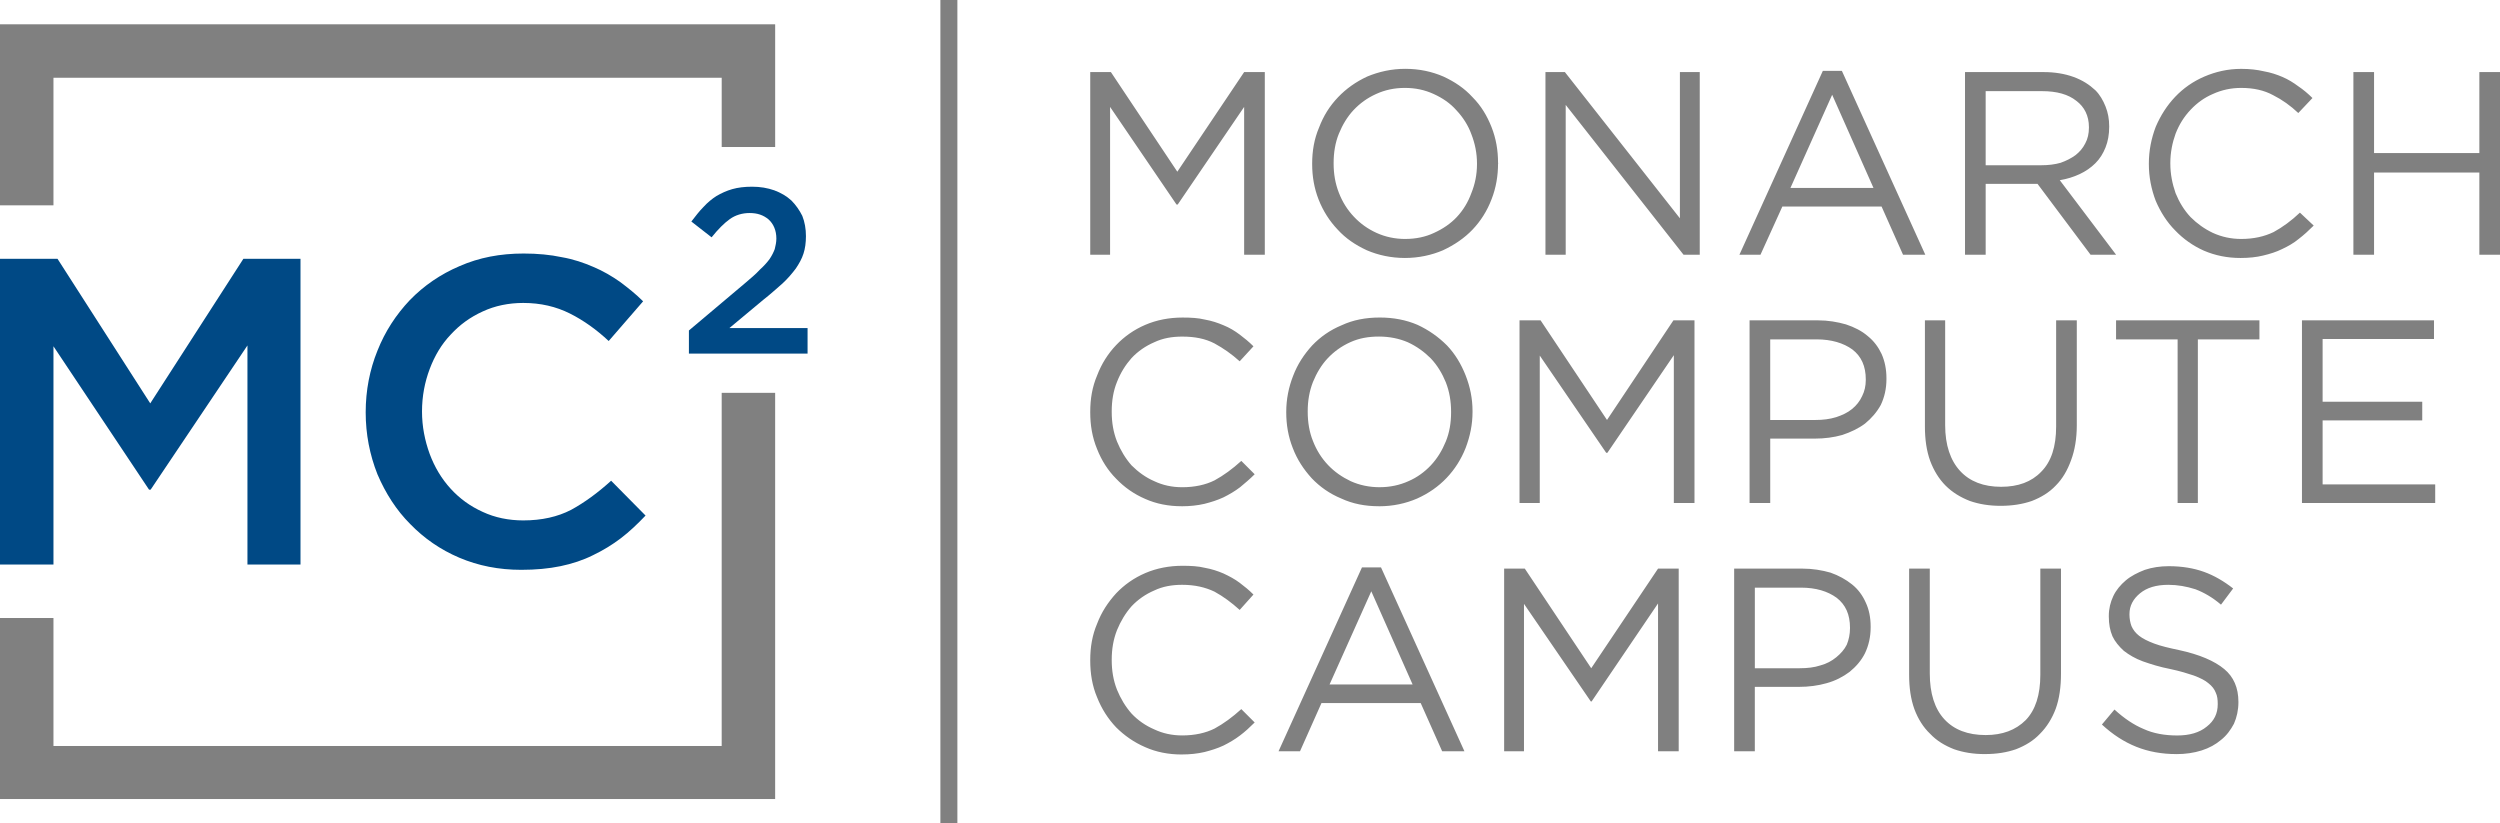
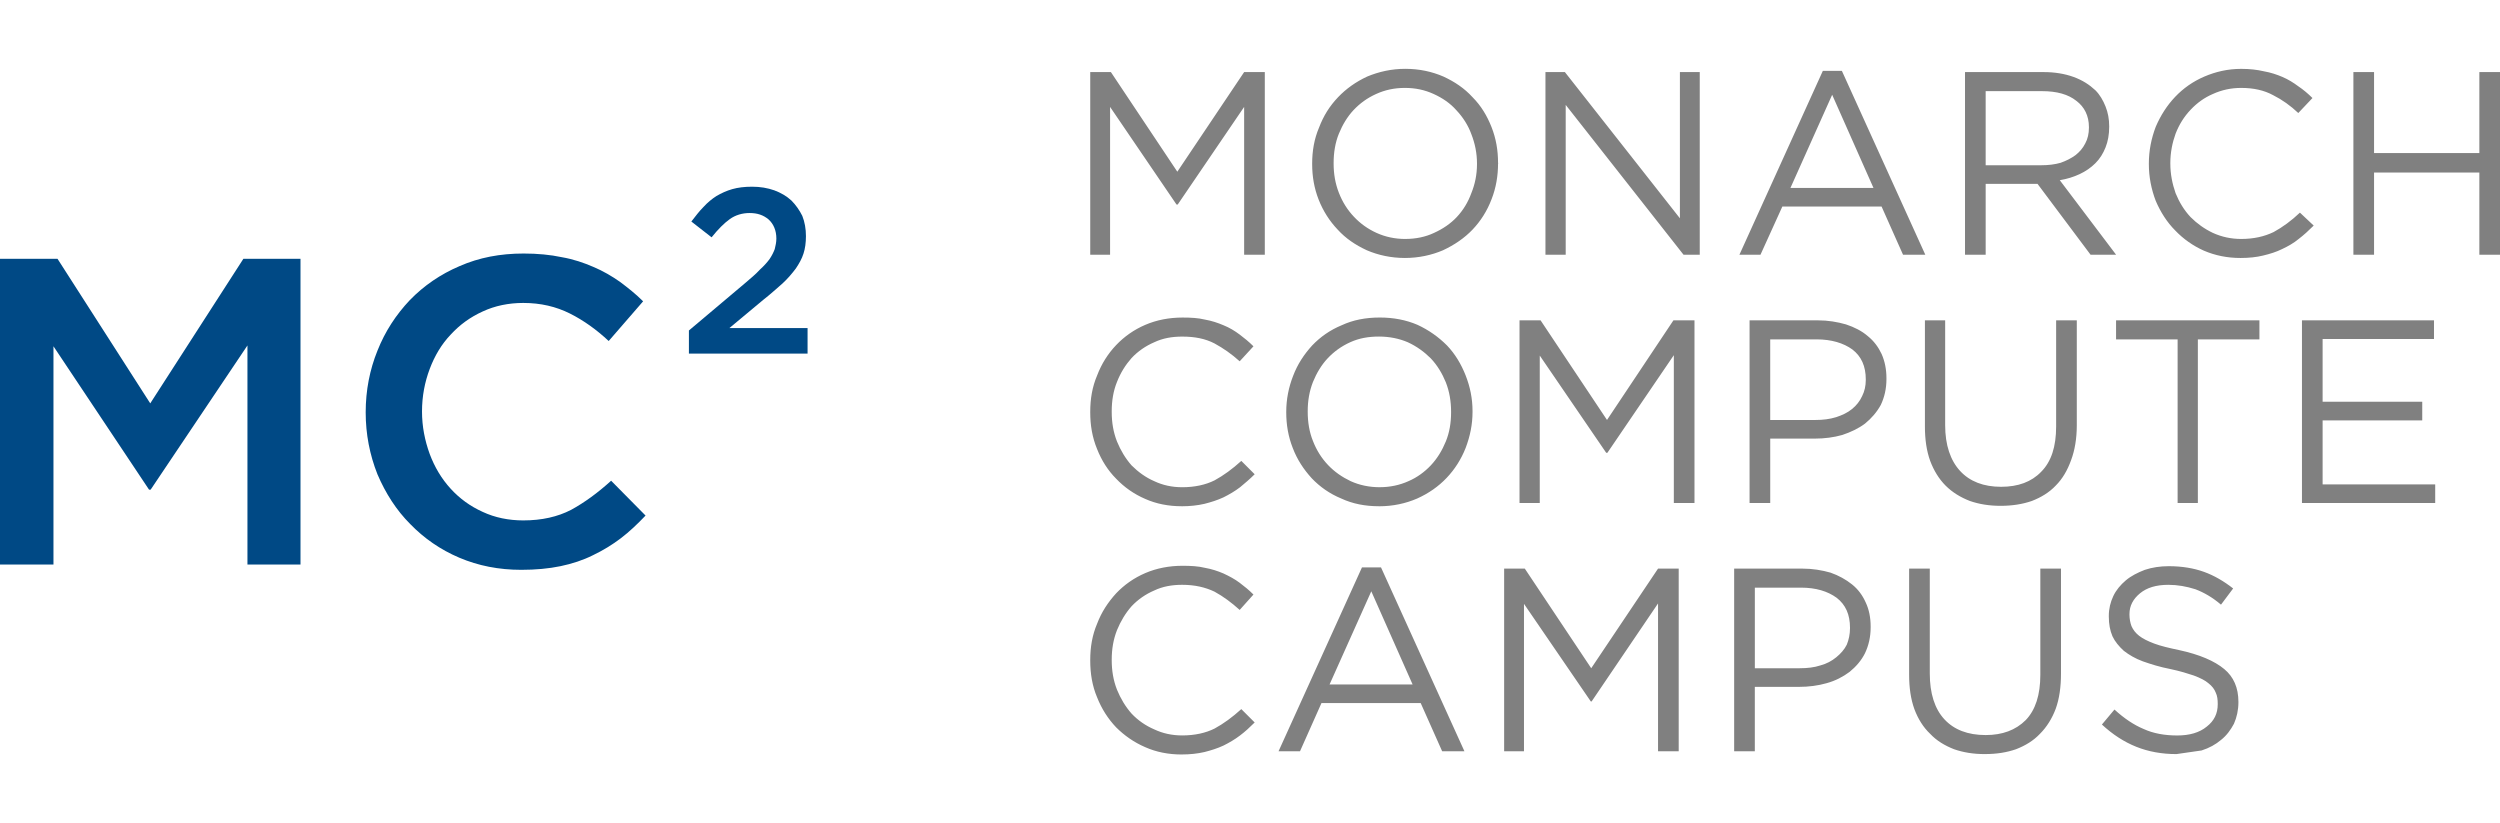
<svg xmlns="http://www.w3.org/2000/svg" id="Layer_2" data-name="Layer 2" width="174.976" height="57.626" viewBox="0 0 174.976 57.626">
  <g id="Layer_1-2" data-name="Layer 1">
    <g id="Layer_2-2" data-name="Layer_2">
      <path d="M17.319,24.179v15.335h3.713v-21.401h-3.997l-6.519,10.119-6.491-10.119H0v21.401h3.742v-15.278l6.689,10.034h.113l6.774-10.091ZM45.182,36.084l-2.409-2.438c-.935.85-1.871,1.531-2.806,2.041-.935.482-2.041.737-3.345.737-1.02,0-1.984-.198-2.834-.595-.879-.397-1.616-.935-2.239-1.616-.652-.709-1.134-1.531-1.474-2.438-.34-.935-.539-1.927-.539-2.976,0-1.077.198-2.069.539-2.976s.822-1.729,1.474-2.409c.624-.68,1.361-1.219,2.239-1.616.85-.397,1.814-.595,2.834-.595,1.219,0,2.296.255,3.26.737s1.871,1.134,2.721,1.927l2.409-2.778c-.51-.51-1.049-.935-1.616-1.361-.567-.397-1.19-.765-1.871-1.049-.652-.283-1.389-.539-2.211-.68-.794-.17-1.701-.255-2.664-.255-1.644,0-3.118.283-4.479.879-1.332.567-2.494,1.361-3.486,2.381-.964,1.02-1.729,2.183-2.268,3.543-.539,1.332-.822,2.778-.822,4.309s.283,2.976.822,4.337c.567,1.332,1.332,2.523,2.296,3.486.964.992,2.098,1.786,3.43,2.353s2.778.85,4.337.85c1.02,0,1.927-.085,2.749-.255s1.587-.425,2.268-.765c.709-.34,1.361-.737,1.956-1.19s1.162-.992,1.729-1.587Z" fill="#004985" />
    </g>
    <g id="Layer_3">
      <path d="M52.467,14.91c.539,0,.964.142,1.332.454.34.312.539.765.539,1.332,0,.255-.057.51-.113.737-.085.227-.198.454-.368.709-.17.227-.397.482-.68.737-.255.283-.595.567-.992.907l-3.968,3.345v1.616h8.305v-1.786h-5.471l2.381-1.984c.51-.397.935-.794,1.332-1.134.368-.34.68-.709.935-1.049.227-.34.425-.68.539-1.049.113-.34.17-.765.17-1.219,0-.51-.085-.992-.255-1.417-.198-.397-.454-.765-.765-1.077-.34-.312-.737-.539-1.19-.709-.482-.17-.992-.255-1.559-.255-.539,0-.992.057-1.389.17s-.765.283-1.105.482c-.312.198-.624.454-.907.765-.283.283-.567.652-.85,1.02l1.417,1.105c.454-.567.879-.992,1.276-1.276s.879-.425,1.389-.425Z" fill="#004985" />
    </g>
    <g id="Layer_4">
-       <path d="M50.511,27.495v24.717H3.742v-8.957H0v12.67h54.253v-28.43h-3.742ZM0,14.371h3.742V5.442h46.77v4.847h3.742V1.701H0v12.67Z" fill="gray" fill-rule="evenodd" />
-     </g>
+       </g>
    <g id="Layer_5">
-       <polygon points="67.008 0 65.818 0 65.818 57.626 67.008 57.626 67.008 0" fill="gray" fill-rule="evenodd" />
-     </g>
+       </g>
    <g id="Layer_6">
      <path d="M76.306,5.045h1.446l4.649,6.973,4.677-6.973h1.446v12.784h-1.446V7.483l-4.649,6.831h-.085l-4.649-6.831v10.346h-1.389V5.045ZM98.358,16.724c.737,0,1.417-.142,2.013-.425.624-.283,1.162-.652,1.587-1.105.454-.482.794-1.049,1.02-1.672.255-.624.397-1.304.397-2.041v-.028c0-.737-.142-1.417-.397-2.069-.227-.624-.595-1.19-1.049-1.672-.425-.482-.964-.85-1.587-1.134s-1.276-.425-2.013-.425-1.389.142-2.013.425-1.134.652-1.587,1.134c-.425.454-.765,1.02-1.02,1.644s-.368,1.332-.368,2.041v.057c0,.709.113,1.389.368,2.041s.595,1.19,1.049,1.672.964.85,1.587,1.134,1.304.425,2.013.425ZM98.33,18.056c-.964,0-1.871-.198-2.664-.539-.794-.368-1.474-.822-2.041-1.446-.567-.595-1.02-1.304-1.332-2.098s-.454-1.616-.454-2.494v-.028c0-.879.142-1.729.482-2.523.312-.822.737-1.502,1.332-2.126.567-.595,1.247-1.077,2.041-1.446.822-.34,1.701-.539,2.664-.539.992,0,1.871.198,2.664.539.794.368,1.474.822,2.041,1.446.595.595,1.02,1.304,1.332,2.098s.454,1.616.454,2.494q.028.028,0,.057c0,.85-.142,1.701-.454,2.494-.312.822-.765,1.531-1.332,2.126s-1.276,1.077-2.069,1.446c-.794.34-1.701.539-2.664.539ZM108.166,5.045h1.361l8.05,10.233V5.045h1.389v12.784h-1.134l-8.248-10.488v10.488h-1.417V5.045ZM131.125,13.152l-2.891-6.519-2.92,6.519h5.811ZM127.582,4.96h1.332l5.839,12.869h-1.559l-1.502-3.373h-6.945l-1.531,3.373h-1.474l5.839-12.869ZM142.889,11.565c.482,0,.935-.057,1.332-.17.397-.142.737-.312,1.049-.539.283-.227.51-.482.68-.822.17-.312.255-.68.255-1.105v-.028c0-.794-.312-1.417-.879-1.842-.567-.454-1.361-.68-2.409-.68h-3.94v5.187h3.912ZM137.531,5.045h5.499c.765,0,1.474.113,2.098.34s1.105.539,1.531.935c.312.312.539.709.709,1.134s.255.879.255,1.389v.028c0,.539-.085,1.02-.255,1.446s-.397.794-.709,1.105-.68.567-1.105.765-.879.34-1.389.425l3.94,5.215h-1.786l-3.713-4.96h-3.628v4.96h-1.446V5.045ZM156.806,18.056c-.907,0-1.757-.17-2.551-.51-.765-.34-1.446-.822-2.013-1.417-.567-.567-1.02-1.276-1.361-2.069-.312-.822-.482-1.672-.482-2.579v-.028c0-.907.17-1.757.482-2.579.34-.794.794-1.502,1.361-2.098s1.247-1.077,2.041-1.417,1.644-.539,2.579-.539c.595,0,1.105.057,1.587.17.482.085.907.227,1.304.397s.765.397,1.105.652c.34.227.68.51.992.822l-.992,1.049c-.539-.51-1.134-.935-1.757-1.247-.624-.34-1.361-.51-2.239-.51-.709,0-1.361.142-1.984.425-.595.255-1.105.624-1.559,1.105s-.794,1.02-1.049,1.672c-.227.624-.368,1.332-.368,2.041v.057c0,.737.142,1.417.368,2.069.255.624.595,1.19,1.049,1.672.454.454.964.822,1.559,1.105.624.283,1.276.425,1.984.425.879,0,1.616-.17,2.268-.482.624-.34,1.247-.794,1.842-1.361l.964.907c-.34.34-.68.652-1.049.935-.34.283-.737.51-1.162.709-.397.198-.85.34-1.332.454-.454.113-.992.17-1.587.17ZM164.715,5.045h1.446v5.669h7.37v-5.669h1.446v12.784h-1.446v-5.754h-7.37v5.754h-1.446V5.045Z" fill="gray" />
    </g>
    <g id="Layer_7">
      <path d="M82.712,35.432c-.935,0-1.786-.17-2.551-.51-.794-.34-1.474-.822-2.041-1.417-.567-.567-1.02-1.276-1.332-2.069-.34-.822-.482-1.672-.482-2.579v-.028c0-.907.142-1.757.482-2.551.312-.822.765-1.531,1.332-2.126s1.247-1.077,2.041-1.417,1.672-.51,2.608-.51c.567,0,1.105.028,1.559.142.482.085.907.227,1.304.397.425.17.794.397,1.134.652s.652.51.964.822l-.964,1.049c-.567-.51-1.134-.907-1.757-1.247-.652-.34-1.389-.482-2.268-.482-.709,0-1.361.113-1.956.397-.595.255-1.134.624-1.587,1.105-.425.482-.765,1.02-1.02,1.672-.255.624-.368,1.332-.368,2.041v.057c0,.737.113,1.417.368,2.069.255.624.595,1.19,1.02,1.672.454.454.992.85,1.587,1.105.595.283,1.247.425,1.956.425.879,0,1.644-.17,2.268-.482.624-.34,1.247-.794,1.871-1.361l.935.935c-.34.34-.68.624-1.02.907-.368.283-.765.51-1.162.709-.425.198-.879.34-1.332.454-.482.113-1.02.17-1.587.17ZM96.573,34.099c.709,0,1.389-.142,2.013-.425.595-.255,1.134-.652,1.559-1.105.454-.482.794-1.049,1.049-1.672s.368-1.304.368-2.041v-.028c0-.737-.113-1.417-.368-2.069-.255-.624-.595-1.19-1.049-1.672-.454-.454-.992-.85-1.616-1.134-.595-.255-1.276-.397-2.013-.397s-1.389.113-2.013.397-1.134.652-1.587,1.134c-.425.454-.765,1.02-1.02,1.644-.255.652-.368,1.332-.368,2.041v.057c0,.709.113,1.417.368,2.041.255.652.595,1.19,1.049,1.672s.992.85,1.587,1.134c.624.283,1.304.425,2.041.425ZM96.516,35.432c-.964,0-1.842-.17-2.636-.539-.822-.34-1.502-.822-2.069-1.417-.567-.624-1.02-1.304-1.332-2.126-.312-.794-.454-1.616-.454-2.494v-.028c0-.879.17-1.729.482-2.523.312-.822.765-1.502,1.332-2.126.567-.595,1.247-1.077,2.069-1.417.794-.368,1.672-.539,2.664-.539.964,0,1.842.17,2.636.51.794.368,1.474.85,2.069,1.446.567.595.992,1.304,1.304,2.098s.482,1.616.482,2.494v.057c0,.879-.17,1.701-.482,2.523-.312.794-.765,1.502-1.332,2.098s-1.247,1.077-2.069,1.446c-.794.34-1.672.539-2.664.539ZM106.352,22.421h1.474l4.649,6.973,4.649-6.973h1.474v12.784h-1.446v-10.346l-4.649,6.831h-.085l-4.649-6.803v10.318h-1.417v-12.784ZM127.072,29.394c.51,0,.992-.057,1.446-.198.425-.142.794-.312,1.105-.567s.539-.539.709-.907c.17-.34.255-.709.255-1.134v-.028c0-.935-.312-1.616-.935-2.098-.624-.454-1.474-.709-2.494-.709h-3.26v5.641h3.175ZM122.452,22.421h4.79c.709,0,1.361.113,1.956.283.595.198,1.105.454,1.531.822.425.34.737.765.964,1.247.227.51.34,1.077.34,1.701v.057c0,.68-.142,1.276-.397,1.814-.283.51-.652.935-1.105,1.304-.454.34-.992.595-1.587.794-.595.17-1.247.255-1.927.255h-3.118v4.507h-1.446v-12.784ZM140.026,35.403c-.794,0-1.502-.113-2.154-.34-.652-.255-1.219-.595-1.701-1.077-.454-.454-.822-1.049-1.077-1.729-.255-.709-.368-1.502-.368-2.409v-7.426h1.417v7.341c0,1.389.368,2.466,1.049,3.203s1.644,1.105,2.863,1.105c1.19,0,2.126-.34,2.806-1.049.709-.709,1.049-1.757,1.049-3.175v-7.426h1.446v7.341c0,.935-.142,1.757-.397,2.438-.255.709-.595,1.304-1.077,1.786-.454.482-1.02.822-1.672,1.077-.652.227-1.389.34-2.183.34ZM152.413,23.753h-4.309v-1.332h10.034v1.332h-4.309v11.451h-1.417v-11.451ZM161.115,22.421h9.241v1.304h-7.795v4.394h6.973v1.304h-6.973v4.479h7.88v1.304h-9.326v-12.784Z" fill="gray" />
    </g>
    <g id="Layer_8">
-       <path d="M82.712,52.807c-.935,0-1.786-.17-2.551-.51-.794-.34-1.474-.822-2.041-1.389-.567-.595-1.02-1.304-1.332-2.098-.34-.794-.482-1.672-.482-2.579v-.028c0-.907.142-1.757.482-2.551.312-.822.765-1.502,1.332-2.126.567-.595,1.247-1.077,2.041-1.417s1.672-.51,2.608-.51c.567,0,1.105.028,1.559.142.482.085.907.227,1.304.397.425.198.794.397,1.134.652s.652.51.964.822l-.964,1.077c-.567-.51-1.134-.935-1.757-1.276-.652-.312-1.389-.482-2.268-.482-.709,0-1.361.113-1.956.397-.595.255-1.134.624-1.587,1.105-.425.482-.765,1.049-1.02,1.672-.255.652-.368,1.332-.368,2.069v.028c0,.737.113,1.417.368,2.069.255.624.595,1.19,1.02,1.672.454.482.992.85,1.587,1.105.595.283,1.247.425,1.956.425.879,0,1.644-.17,2.268-.482.624-.34,1.247-.794,1.871-1.361l.935.935c-.34.34-.68.652-1.02.907-.368.283-.765.51-1.162.709-.425.198-.879.34-1.332.454-.482.113-1.02.17-1.587.17ZM98.868,47.904l-2.891-6.519-2.92,6.519h5.811ZM95.325,39.712h1.332l5.839,12.869h-1.559l-1.502-3.373h-6.945l-1.502,3.373h-1.502l5.839-12.869ZM105.275,39.797h1.446l4.649,6.973,4.677-6.973h1.446v12.784h-1.446v-10.346l-4.649,6.86h-.057l-4.677-6.831v10.318h-1.389v-12.784ZM125.967,46.77c.539,0,1.02-.057,1.446-.198.425-.113.794-.312,1.105-.567s.567-.539.737-.879c.142-.34.227-.737.227-1.162v-.028c0-.935-.312-1.616-.935-2.098-.624-.454-1.446-.709-2.494-.709h-3.231v5.641h3.146ZM121.375,39.797h4.762c.737,0,1.389.113,1.984.283.567.198,1.077.482,1.502.822s.737.765.964,1.276c.227.482.34,1.049.34,1.672v.057c0,.68-.142,1.276-.397,1.814-.255.51-.624.935-1.077,1.304-.454.34-.992.624-1.616.794-.595.17-1.247.255-1.927.255h-3.09v4.507h-1.446v-12.784ZM138.92,52.779c-.794,0-1.502-.113-2.154-.34-.652-.255-1.219-.595-1.672-1.077-.482-.454-.85-1.049-1.105-1.729-.255-.709-.368-1.502-.368-2.409v-7.426h1.446v7.341c0,1.389.34,2.466,1.02,3.203s1.644,1.105,2.891,1.105c1.162,0,2.098-.34,2.806-1.049.68-.709,1.02-1.757,1.02-3.175v-7.426h1.446v7.341c0,.935-.113,1.757-.368,2.466-.255.68-.624,1.276-1.105,1.757-.454.482-1.02.822-1.672,1.077-.652.227-1.361.34-2.183.34ZM152.328,52.779c-1.02,0-1.956-.17-2.806-.51s-1.644-.85-2.409-1.559l.879-1.049c.68.624,1.361,1.077,2.041,1.361.68.312,1.474.454,2.353.454.85,0,1.559-.198,2.069-.624.51-.397.765-.907.765-1.559v-.028c0-.283-.028-.567-.142-.794-.085-.227-.255-.454-.51-.652-.227-.198-.567-.368-1.02-.539-.425-.142-.964-.312-1.644-.454-.737-.142-1.361-.34-1.927-.539-.539-.198-.964-.454-1.332-.737-.34-.312-.624-.652-.794-1.02-.17-.397-.255-.85-.255-1.389v-.028c0-.51.113-.964.312-1.389s.51-.794.879-1.105.822-.539,1.332-.737c.51-.17,1.077-.255,1.672-.255.935,0,1.757.142,2.466.397s1.389.652,2.041,1.162l-.85,1.134c-.595-.51-1.19-.85-1.786-1.077-.624-.198-1.247-.312-1.899-.312-.85,0-1.502.198-1.984.595s-.737.879-.737,1.446v.057c0,.283.057.567.142.794.113.255.283.482.539.68s.595.368,1.049.539,1.049.312,1.729.454c1.446.312,2.494.765,3.175,1.332.652.539.992,1.304.992,2.296v.028c0,.539-.113,1.049-.312,1.502-.227.425-.51.822-.907,1.134-.368.312-.822.567-1.361.737s-1.134.255-1.757.255Z" fill="gray" />
+       <path d="M82.712,52.807c-.935,0-1.786-.17-2.551-.51-.794-.34-1.474-.822-2.041-1.389-.567-.595-1.02-1.304-1.332-2.098-.34-.794-.482-1.672-.482-2.579v-.028c0-.907.142-1.757.482-2.551.312-.822.765-1.502,1.332-2.126.567-.595,1.247-1.077,2.041-1.417s1.672-.51,2.608-.51c.567,0,1.105.028,1.559.142.482.085.907.227,1.304.397.425.198.794.397,1.134.652s.652.51.964.822l-.964,1.077c-.567-.51-1.134-.935-1.757-1.276-.652-.312-1.389-.482-2.268-.482-.709,0-1.361.113-1.956.397-.595.255-1.134.624-1.587,1.105-.425.482-.765,1.049-1.02,1.672-.255.652-.368,1.332-.368,2.069v.028c0,.737.113,1.417.368,2.069.255.624.595,1.19,1.02,1.672.454.482.992.85,1.587,1.105.595.283,1.247.425,1.956.425.879,0,1.644-.17,2.268-.482.624-.34,1.247-.794,1.871-1.361l.935.935c-.34.34-.68.652-1.02.907-.368.283-.765.51-1.162.709-.425.198-.879.34-1.332.454-.482.113-1.02.17-1.587.17ZM98.868,47.904l-2.891-6.519-2.92,6.519h5.811ZM95.325,39.712h1.332l5.839,12.869h-1.559l-1.502-3.373h-6.945l-1.502,3.373h-1.502l5.839-12.869ZM105.275,39.797h1.446l4.649,6.973,4.677-6.973h1.446v12.784h-1.446v-10.346l-4.649,6.86h-.057l-4.677-6.831v10.318h-1.389v-12.784ZM125.967,46.77c.539,0,1.02-.057,1.446-.198.425-.113.794-.312,1.105-.567s.567-.539.737-.879c.142-.34.227-.737.227-1.162v-.028c0-.935-.312-1.616-.935-2.098-.624-.454-1.446-.709-2.494-.709h-3.231v5.641h3.146ZM121.375,39.797h4.762c.737,0,1.389.113,1.984.283.567.198,1.077.482,1.502.822s.737.765.964,1.276c.227.482.34,1.049.34,1.672v.057c0,.68-.142,1.276-.397,1.814-.255.51-.624.935-1.077,1.304-.454.34-.992.624-1.616.794-.595.17-1.247.255-1.927.255h-3.09v4.507h-1.446v-12.784ZM138.92,52.779c-.794,0-1.502-.113-2.154-.34-.652-.255-1.219-.595-1.672-1.077-.482-.454-.85-1.049-1.105-1.729-.255-.709-.368-1.502-.368-2.409v-7.426h1.446v7.341c0,1.389.34,2.466,1.02,3.203s1.644,1.105,2.891,1.105c1.162,0,2.098-.34,2.806-1.049.68-.709,1.02-1.757,1.02-3.175v-7.426h1.446v7.341c0,.935-.113,1.757-.368,2.466-.255.68-.624,1.276-1.105,1.757-.454.482-1.02.822-1.672,1.077-.652.227-1.361.34-2.183.34ZM152.328,52.779c-1.02,0-1.956-.17-2.806-.51s-1.644-.85-2.409-1.559l.879-1.049c.68.624,1.361,1.077,2.041,1.361.68.312,1.474.454,2.353.454.85,0,1.559-.198,2.069-.624.51-.397.765-.907.765-1.559v-.028c0-.283-.028-.567-.142-.794-.085-.227-.255-.454-.51-.652-.227-.198-.567-.368-1.02-.539-.425-.142-.964-.312-1.644-.454-.737-.142-1.361-.34-1.927-.539-.539-.198-.964-.454-1.332-.737-.34-.312-.624-.652-.794-1.02-.17-.397-.255-.85-.255-1.389v-.028c0-.51.113-.964.312-1.389s.51-.794.879-1.105.822-.539,1.332-.737c.51-.17,1.077-.255,1.672-.255.935,0,1.757.142,2.466.397s1.389.652,2.041,1.162l-.85,1.134c-.595-.51-1.19-.85-1.786-1.077-.624-.198-1.247-.312-1.899-.312-.85,0-1.502.198-1.984.595s-.737.879-.737,1.446v.057c0,.283.057.567.142.794.113.255.283.482.539.68s.595.368,1.049.539,1.049.312,1.729.454c1.446.312,2.494.765,3.175,1.332.652.539.992,1.304.992,2.296v.028c0,.539-.113,1.049-.312,1.502-.227.425-.51.822-.907,1.134-.368.312-.822.567-1.361.737Z" fill="gray" />
    </g>
  </g>
</svg>